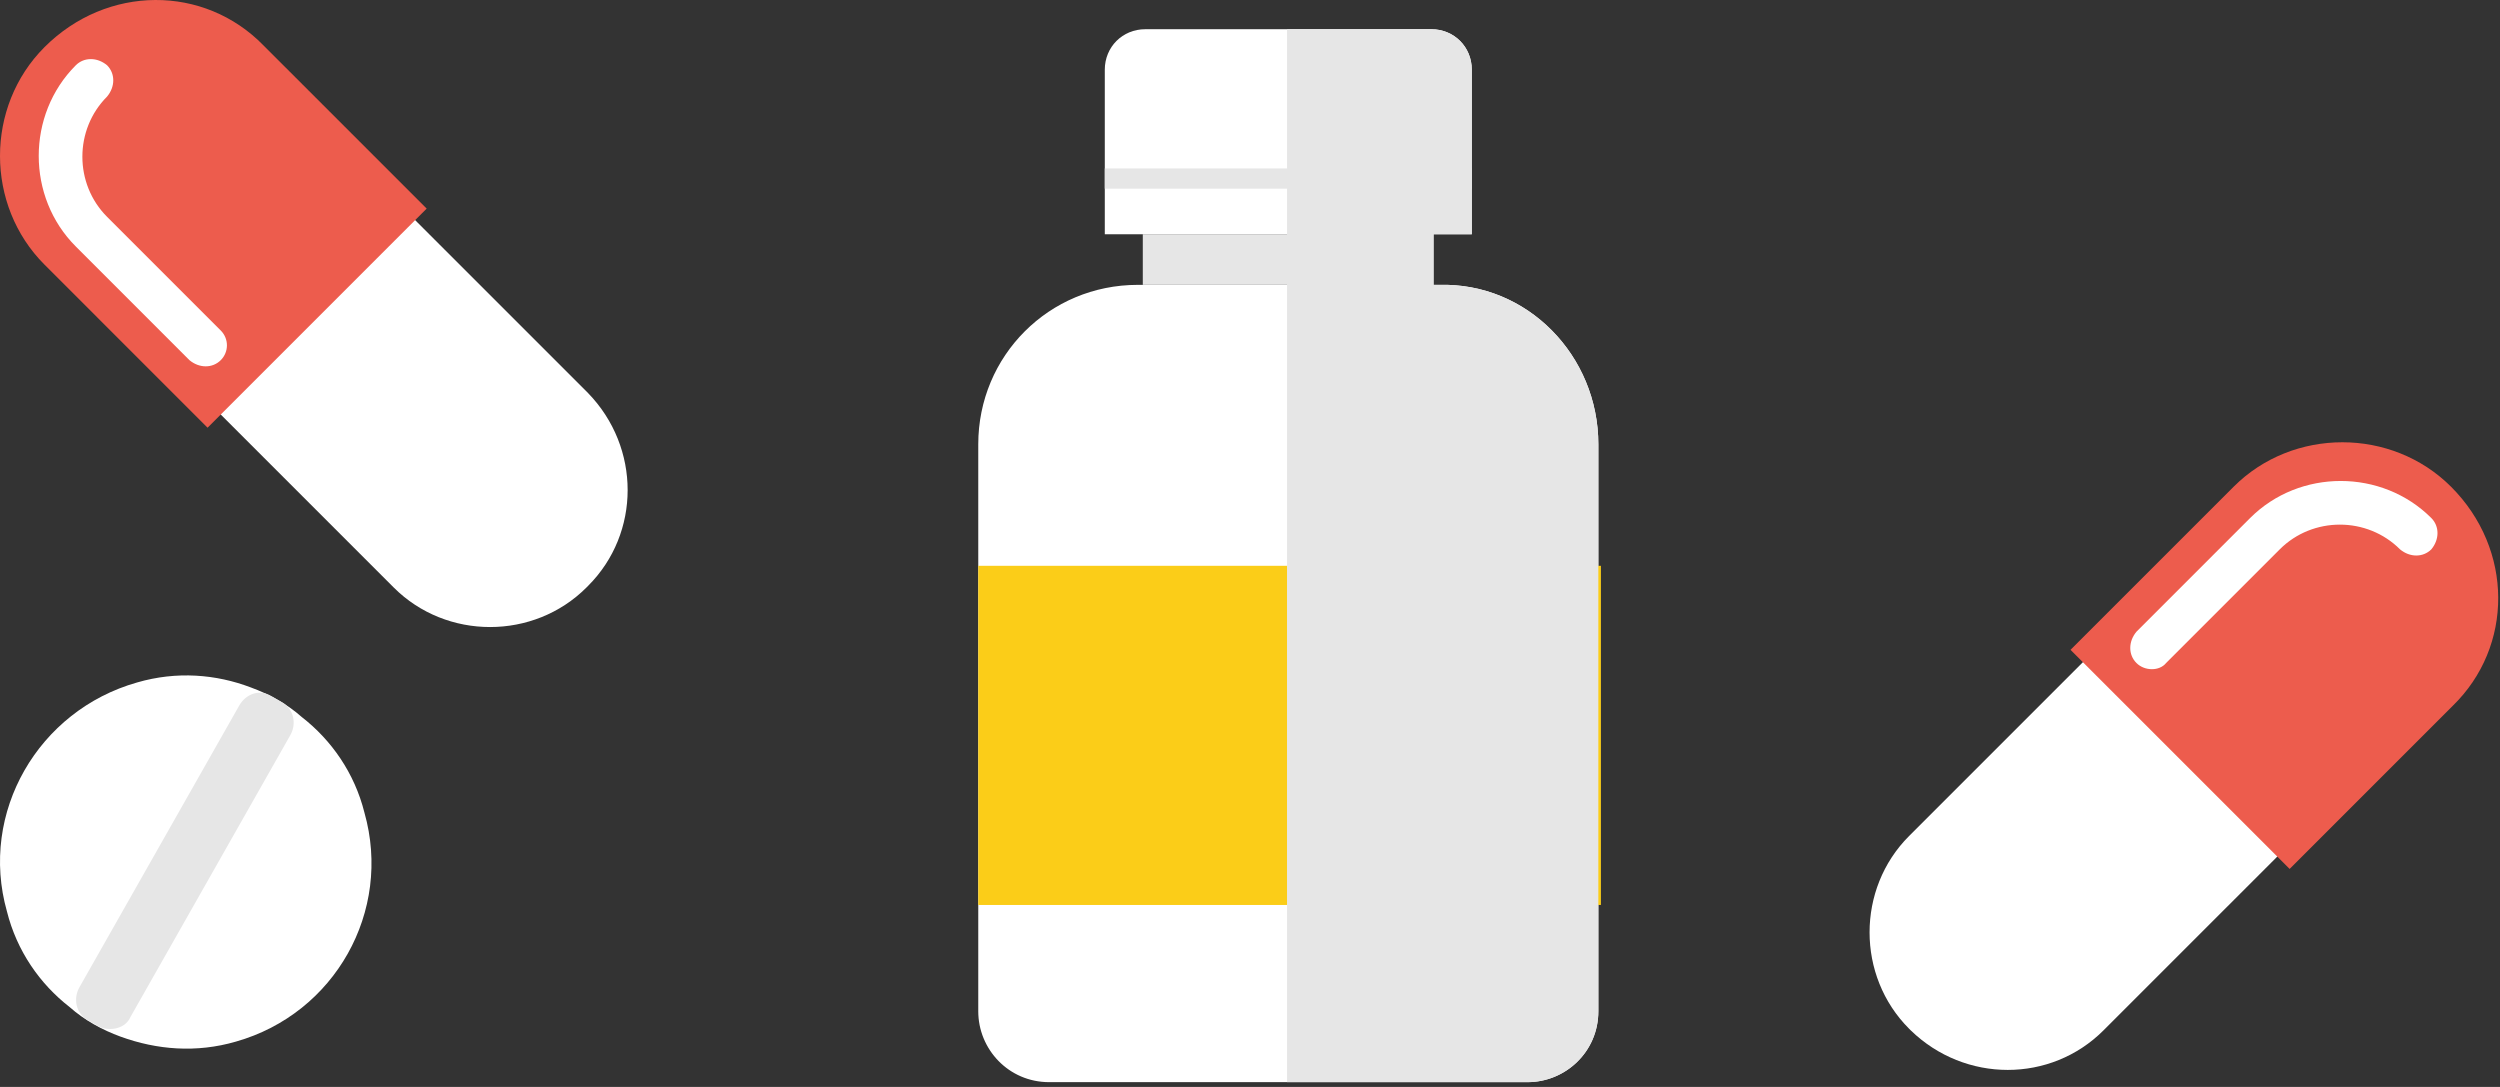
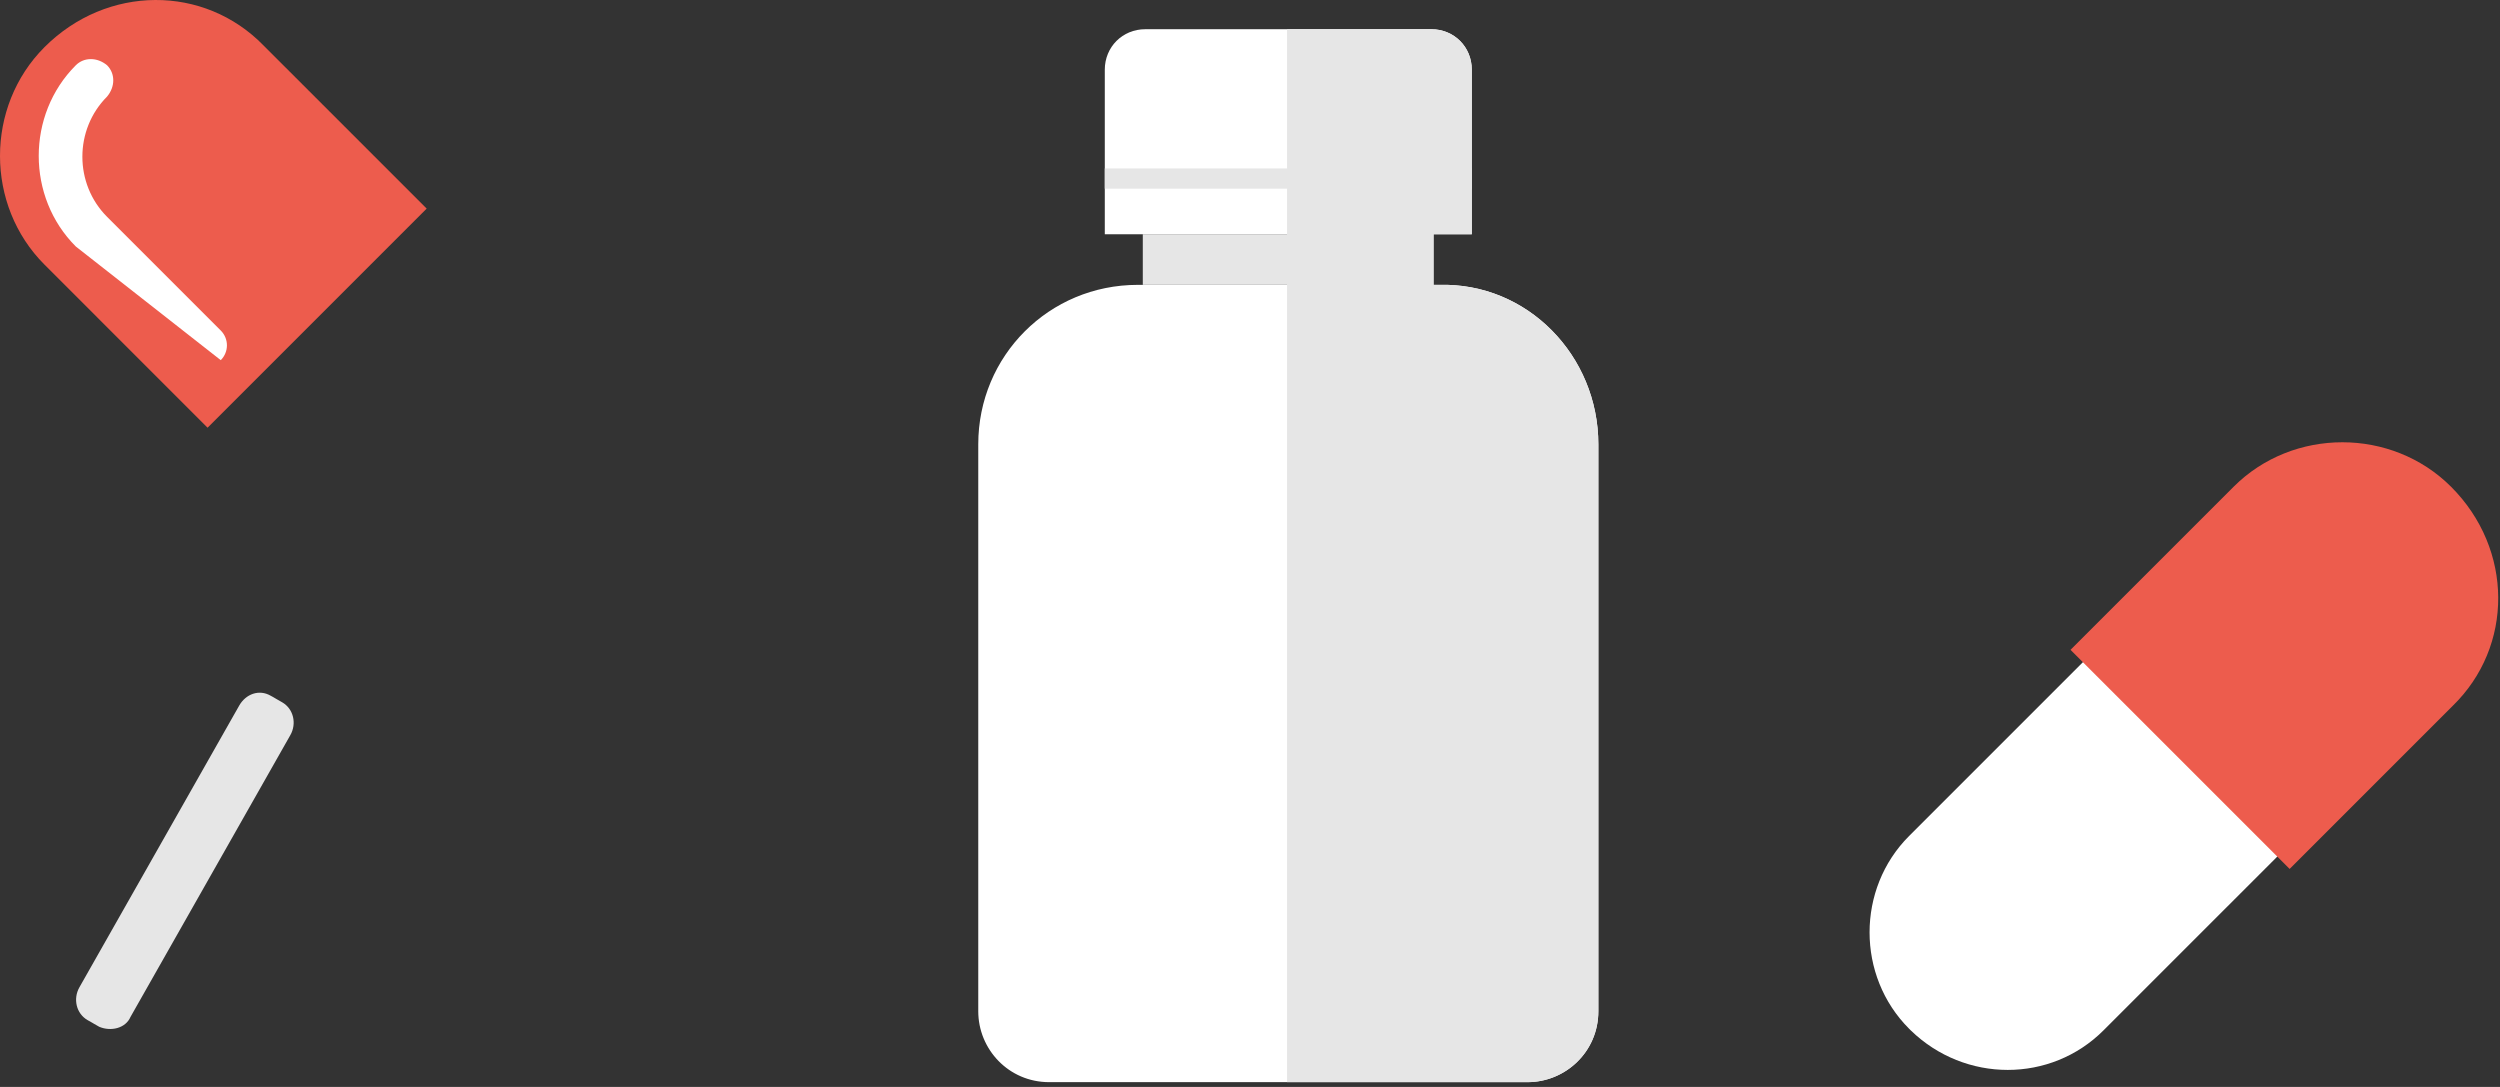
<svg xmlns="http://www.w3.org/2000/svg" width="230" height="100" viewBox="0 0 230 100" fill="none">
  <rect x="0" y="0" width="230" height="100" fill="#333333" stroke="none" />
-   <path d="M21.706 95.827C18.068 96.888 14.431 96.585 11.097 95.372C9.43 94.766 7.762 93.857 6.398 92.644C3.67 90.522 1.549 87.491 0.639 83.854C-1.937 74.76 3.519 65.364 12.612 62.787C16.25 61.726 19.887 62.029 23.07 63.242C24.737 63.848 26.404 64.757 27.768 65.97C30.496 68.092 32.618 71.123 33.527 74.76C36.104 83.854 30.799 93.25 21.706 95.827Z" fill="white" />
  <path d="M9.128 94.463C8.825 94.311 8.37 94.008 8.067 93.857C7.006 93.251 6.703 91.886 7.309 90.826L22.01 64.909C22.616 63.848 23.829 63.394 24.89 64C25.193 64.151 25.648 64.454 25.951 64.606C27.012 65.212 27.315 66.576 26.708 67.637L12.007 93.554C11.553 94.615 10.189 94.918 9.128 94.463Z" fill="#E6E6E6" />
  <path d="M175.789 94.795L175.637 94.643C170.788 89.793 170.788 81.761 175.637 76.911L206.707 45.842C211.557 40.992 219.589 40.992 224.439 45.842L224.591 45.993C229.44 50.843 229.44 58.876 224.591 63.725L193.521 94.795C188.671 99.645 180.79 99.645 175.789 94.795Z" fill="white" />
  <path d="M190.488 59.785L205.493 44.781C210.949 39.325 220.042 39.325 225.498 44.781C231.257 50.54 231.257 59.482 225.65 64.938L210.646 79.942L190.488 59.785Z" fill="#ED5C4D" />
-   <path d="M196.553 60.997C195.795 60.239 195.795 59.027 196.553 58.118L207.01 47.66C211.557 43.113 219.135 43.113 223.682 47.66C224.439 48.418 224.439 49.63 223.682 50.54C222.924 51.297 221.711 51.297 220.802 50.54C217.771 47.508 212.769 47.508 209.738 50.54L199.281 60.997C198.675 61.755 197.311 61.755 196.553 60.997Z" fill="white" />
-   <path d="M54.106 53.898L53.955 54.05C49.105 58.9 41.072 58.9 36.222 54.05L5.153 22.98C0.303 18.13 0.303 10.098 5.153 5.248L5.305 5.096C10.154 0.247 18.187 0.247 23.037 5.096L54.106 36.166C58.956 41.167 58.956 49.048 54.106 53.898Z" fill="white" />
  <path d="M19.096 39.349L4.092 24.344C-1.364 18.888 -1.364 9.795 4.092 4.339C9.851 -1.421 18.793 -1.421 24.249 4.187L39.254 19.191L19.096 39.349Z" fill="#ED5C4D" />
-   <path d="M20.31 33.135C19.552 33.892 18.339 33.892 17.43 33.135L6.973 22.677C2.426 18.131 2.426 10.553 6.973 6.006C7.73 5.248 8.943 5.248 9.852 6.006C10.61 6.764 10.61 7.976 9.852 8.885C6.821 11.917 6.821 16.918 9.852 19.949L20.31 30.407C21.067 31.165 21.067 32.377 20.31 33.135Z" fill="white" />
+   <path d="M20.31 33.135L6.973 22.677C2.426 18.131 2.426 10.553 6.973 6.006C7.73 5.248 8.943 5.248 9.852 6.006C10.61 6.764 10.61 7.976 9.852 8.885C6.821 11.917 6.821 16.918 9.852 19.949L20.31 30.407C21.067 31.165 21.067 32.377 20.31 33.135Z" fill="white" />
  <path d="M147.05 40.877V93.038C147.05 96.763 144.023 99.558 140.53 99.558H96.52C92.794 99.558 90 96.531 90 93.038V40.877C90 32.727 96.52 26.207 104.67 26.207H132.38C140.53 25.974 147.05 32.727 147.05 40.877Z" fill="white" />
  <path d="M131.683 21.55H105.137V26.207H131.683V21.55Z" fill="#E6E6E6" />
  <path d="M135.405 6.414V21.55H101.641V6.414C101.641 4.318 103.271 2.688 105.366 2.688H131.679C133.775 2.688 135.405 4.318 135.405 6.414Z" fill="white" />
  <path d="M135.405 15.496H101.641V17.358H135.405V15.496Z" fill="#E6E6E6" />
-   <path d="M147.283 52.054H90V83.257H147.283V52.054Z" fill="#FBCD18" />
  <path d="M147.048 40.877V93.037C147.048 96.763 144.021 99.558 140.528 99.558H118.406V2.688H131.679C133.775 2.688 135.405 4.318 135.405 6.414V21.55H131.912V26.207H132.378C140.528 25.974 147.048 32.727 147.048 40.877Z" fill="#E6E6E6" />
</svg>